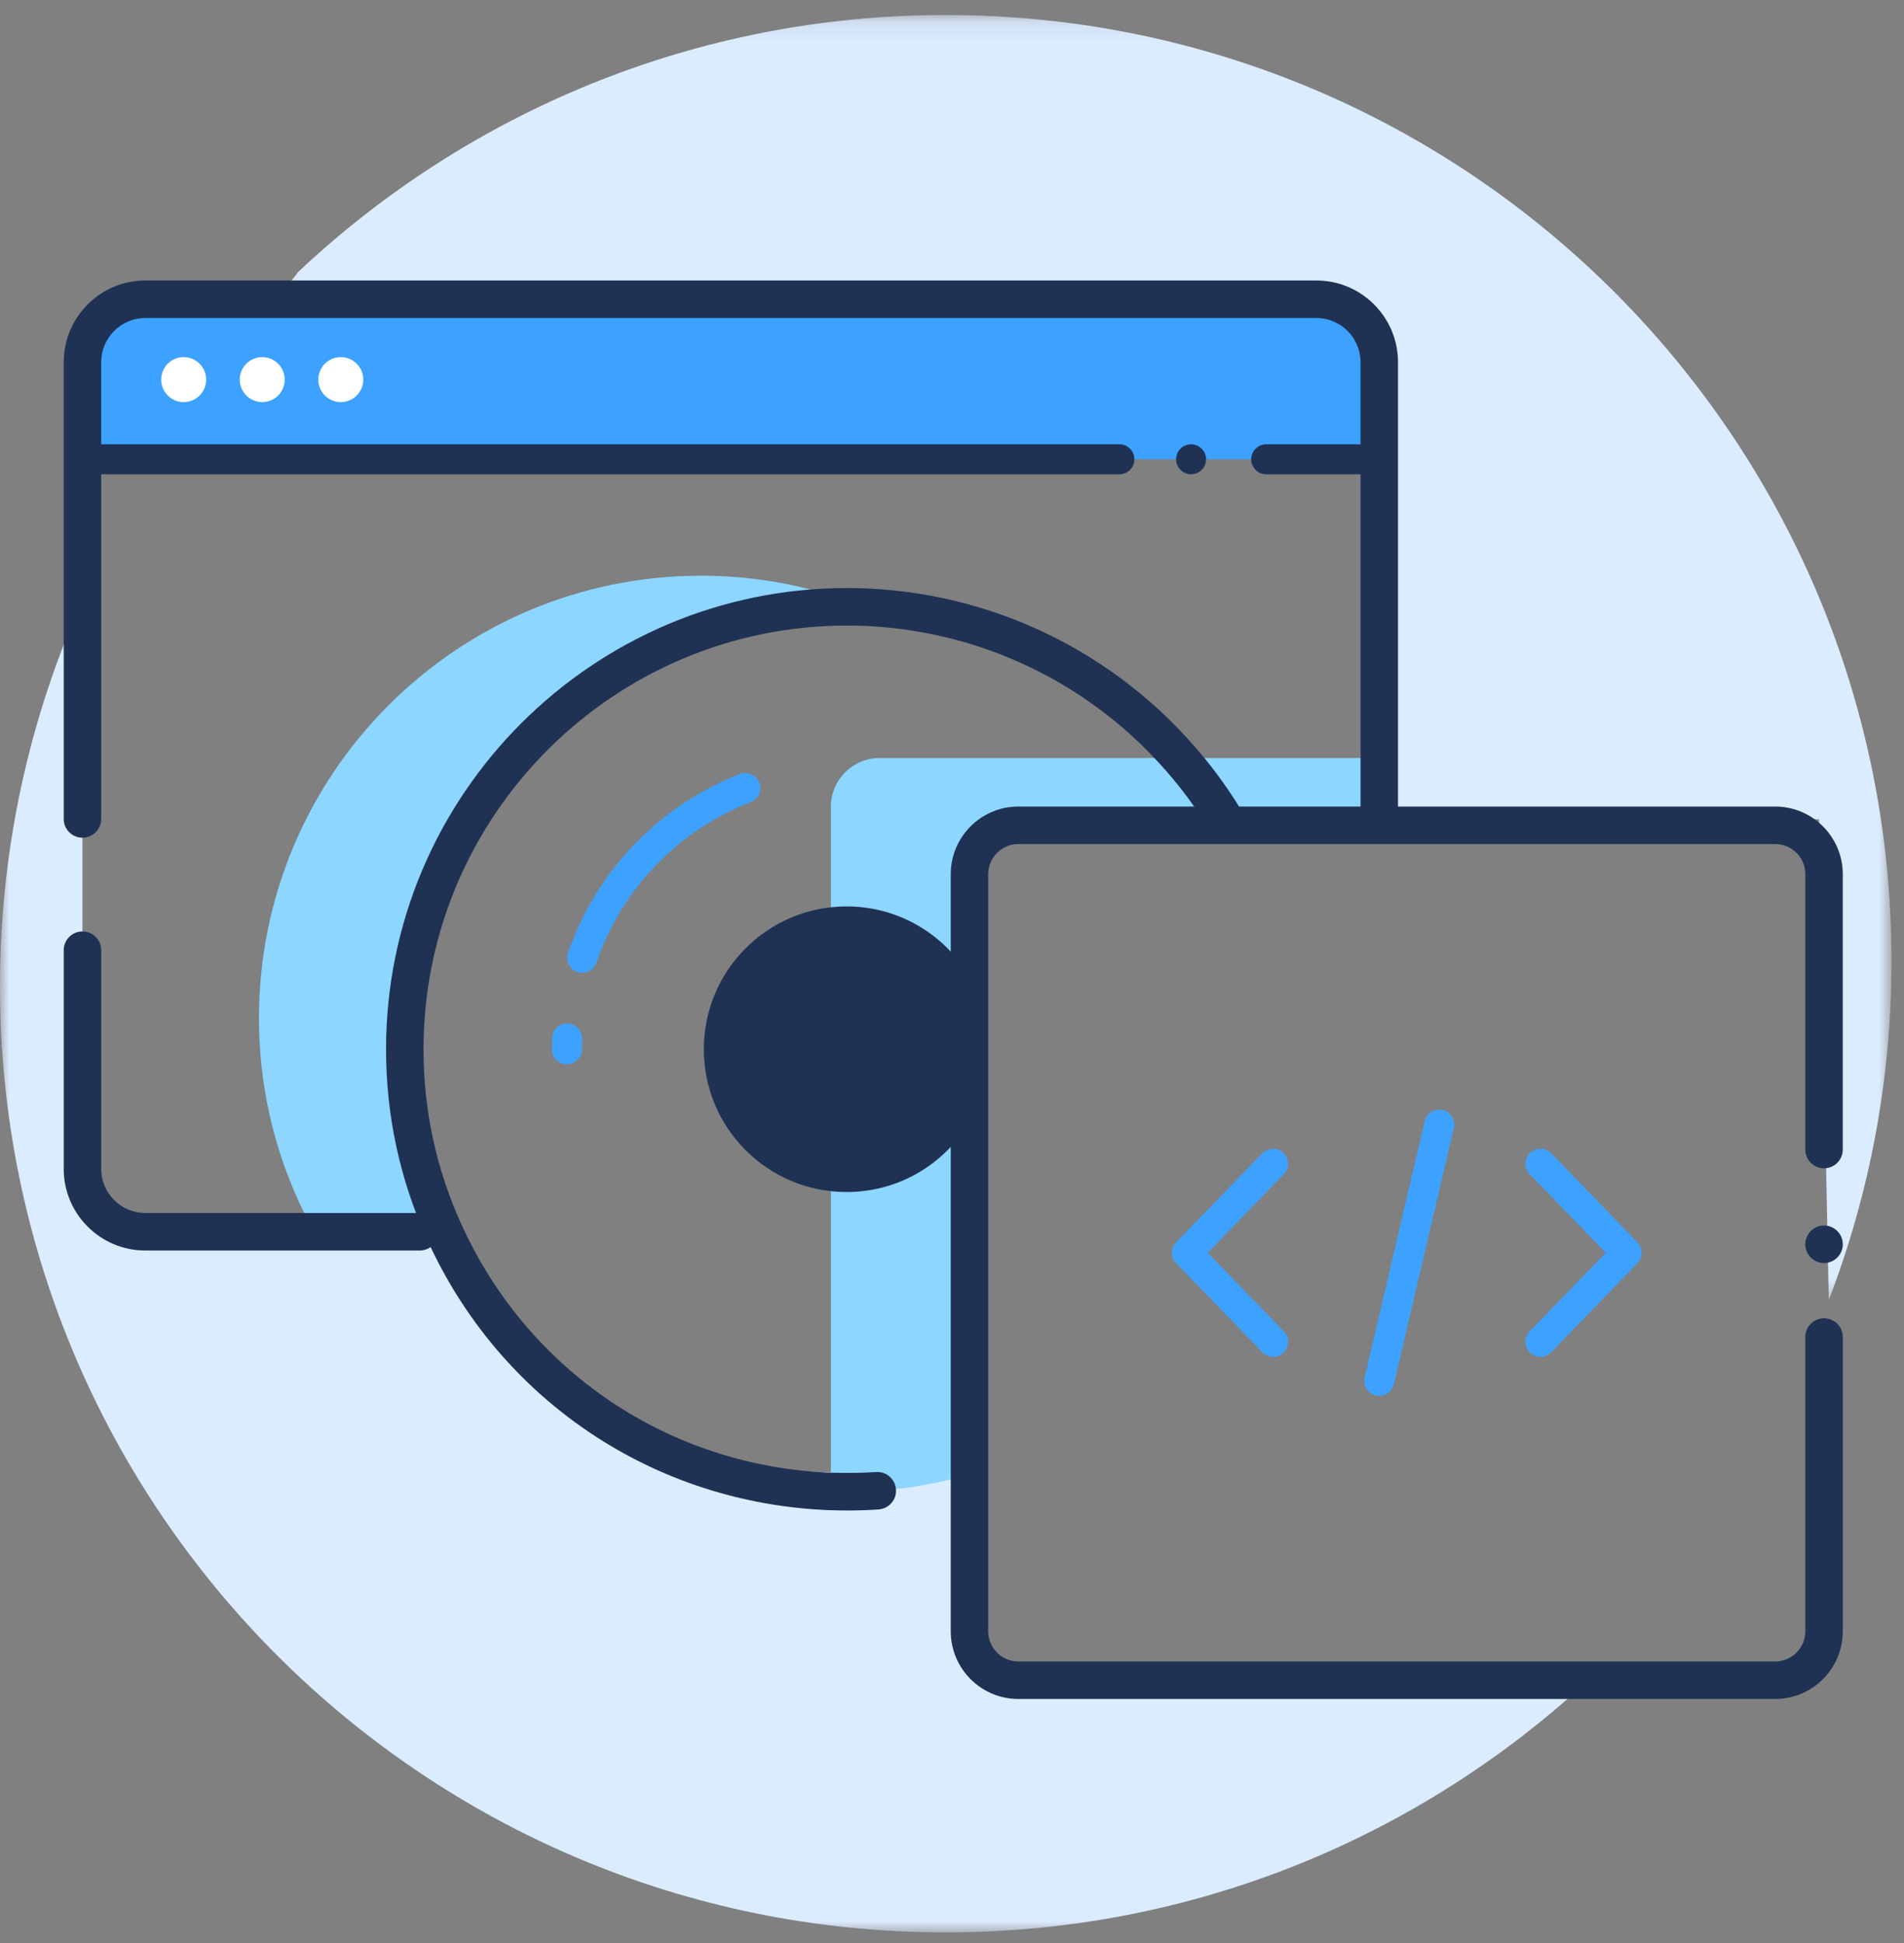
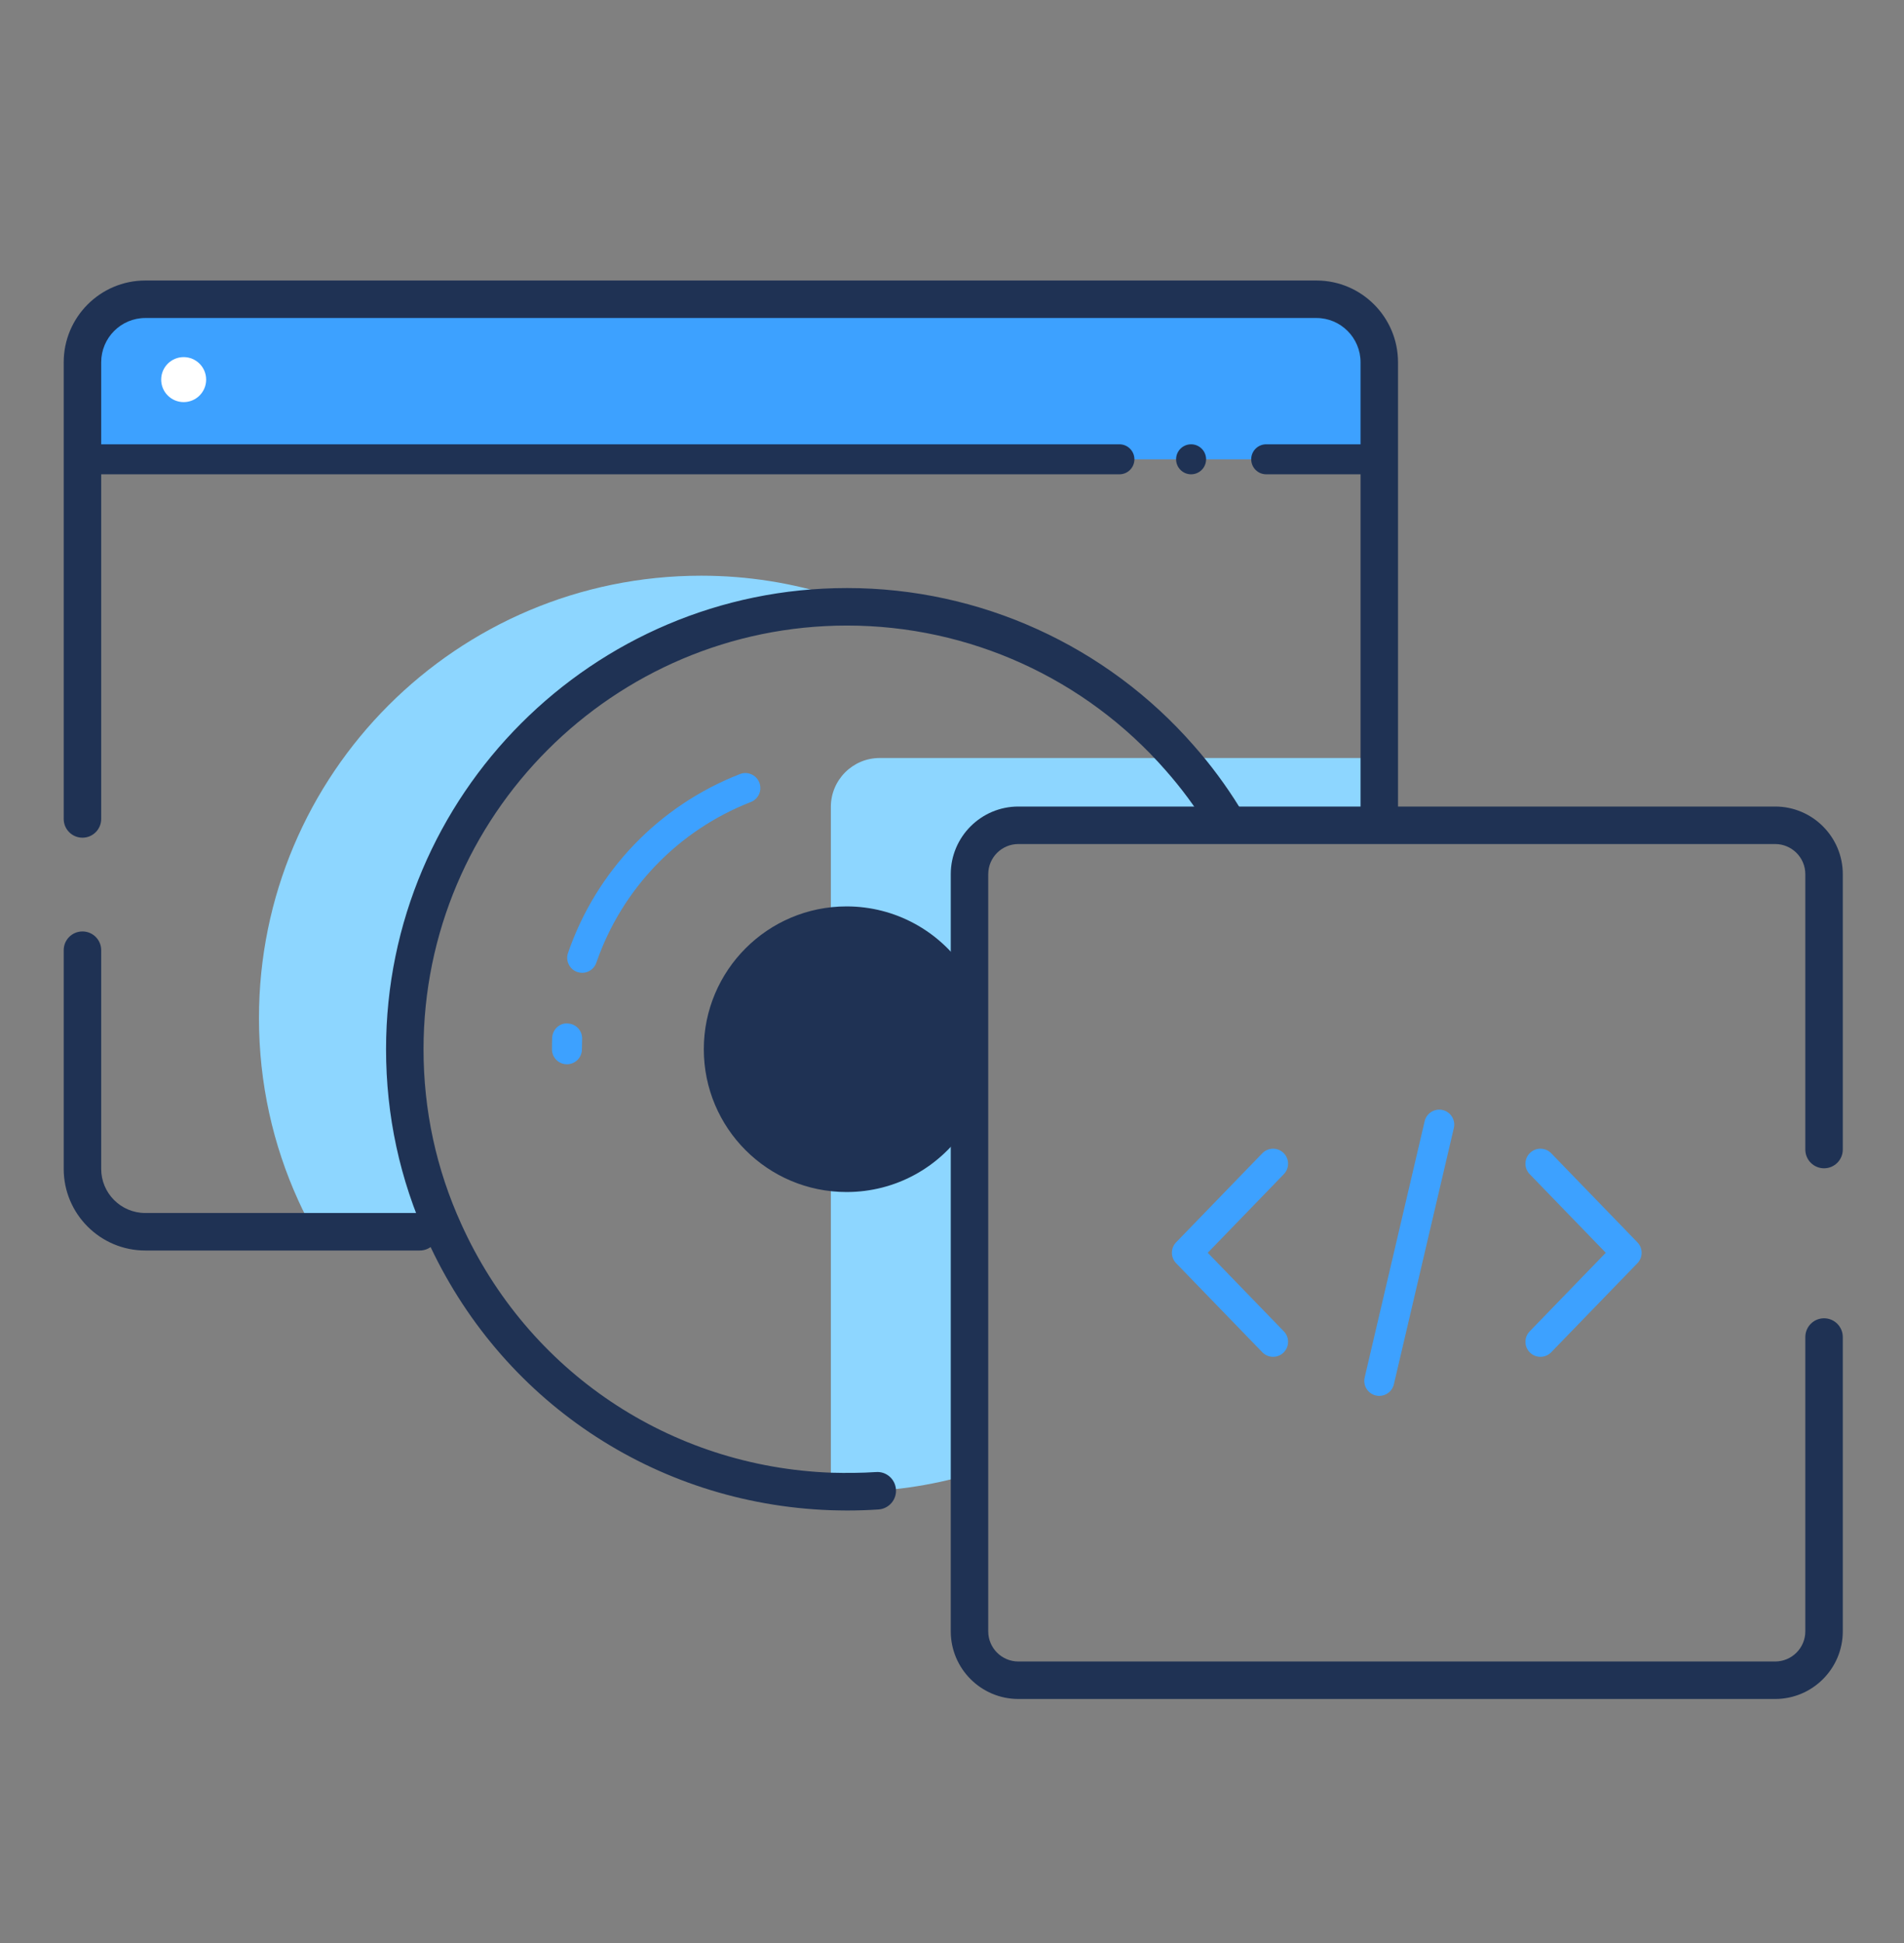
<svg xmlns="http://www.w3.org/2000/svg" xmlns:xlink="http://www.w3.org/1999/xlink" width="100px" height="102px" viewBox="0 0 100 102" version="1.1">
  <rect x="0" y="0" width="100" height="102" fill="#808080" stroke="none" />
  <title>right</title>
  <desc>Created with Sketch.</desc>
  <defs>
    <polygon id="path-1" points="0.443 0.131 85.17 0.131 85.17 67.592 0.443 67.592" />
    <polygon id="path-3" points="0 0.127 83.476 0.127 83.476 70.079 0 70.079" />
  </defs>
  <g id="01-Home" stroke="none" stroke-width="1" fill="none" fill-rule="evenodd">
    <g id="Generic-Home" transform="translate(-952, -1875)">
      <g id="Group-19" transform="translate(852, 1866)">
        <g id="right-copy-2" transform="translate(90, 0)">
          <g id="Group-47" transform="translate(10, 9)">
            <g id="Group-3" transform="translate(14.173, 0.656)">
              <mask id="mask-2" fill="white">
                <use xlink:href="#path-1" />
              </mask>
              <g id="Clip-2" />
-               <path d="M54.872,14.908 L57.743,16.369 L58.137,42.002 L81.365,42.353 L81.877,67.592 C83.996,62.069 85.17,56.074 85.17,49.803 C85.17,22.37 62.932,0.131 35.499,0.131 C22.341,0.131 10.386,5.257 1.5,13.609 L0.443,14.947 L54.872,14.908 Z" id="Fill-1" fill="#DBECFF" mask="url(#mask-2)" />
            </g>
            <g id="Group-6" transform="translate(0, 31.365)">
              <mask id="mask-4" fill="white">
                <use xlink:href="#path-3" />
              </mask>
              <g id="Clip-5" />
-               <path d="M51.911,56.301 L49.868,45.766 C49.868,45.766 41.643,46.459 36.482,45.109 C27.887,42.861 23.163,33.298 23.163,33.298 L5.905,33.477 L4.33,31.503 L4.33,0.127 C1.556,6.321 -0,13.18 -0,20.407 C-0,47.84 22.238,70.079 49.671,70.079 C62.733,70.079 74.609,65.03 83.476,56.788 C74.458,56.651 51.911,56.301 51.911,56.301" id="Fill-4" fill="#DBECFF" mask="url(#mask-4)" />
            </g>
            <path d="M72.179,24.111 L4.331,24.111 L4.331,17.174 C4.331,16.307 5.035,15.603 5.902,15.603 L69.278,15.603 C70.88,15.603 72.179,16.902 72.179,18.504 L72.179,24.111 Z" id="Fill-7" fill="#3DA1FF" />
            <path d="M73.047,43.327 L53.488,43.327 C52.07,43.327 50.921,44.477 50.921,45.894 L50.921,77.399 C48.882,77.997 46.717,78.312 44.488,78.312 C44.204,78.312 43.922,78.304 43.637,78.296 L43.637,63.548 L43.637,48.328 L43.637,42.36 C43.637,40.942 44.787,39.792 46.204,39.792 L72.834,39.792 L73.047,43.327 Z" id="Fill-9" fill="#8DD6FF" />
            <path d="M16.545,64.751 L22.572,64.663 C22.572,64.663 20.242,50.175 23.228,44.697 C25.294,40.907 34.031,33.036 36.701,32.379 C37.876,32.09 40.887,31.687 43.89,31.327 C41.662,30.614 39.293,30.222 36.829,30.222 C24.003,30.222 13.601,40.623 13.601,53.45 C13.601,56.868 14.341,60.112 15.672,63.033 C15.938,63.62 16.234,64.19 16.545,64.751" id="Fill-11" fill="#8DD6FF" />
            <path d="M93.234,89.19 L53.485,89.19 C51.527,89.19 49.935,87.598 49.935,85.639 L49.935,45.891 C49.935,43.933 51.527,42.34 53.485,42.34 L93.234,42.34 C95.191,42.34 96.785,43.933 96.785,45.891 L96.785,60.347 C96.785,60.891 96.344,61.331 95.801,61.331 C95.257,61.331 94.817,60.891 94.817,60.347 L94.817,45.891 C94.817,45.018 94.106,44.309 93.234,44.309 L53.485,44.309 C52.613,44.309 51.903,45.018 51.903,45.891 L51.903,85.639 C51.903,86.513 52.613,87.222 53.485,87.222 L93.234,87.222 C94.106,87.222 94.817,86.513 94.817,85.639 L94.817,70.19 C94.817,69.646 95.257,69.205 95.801,69.205 C96.344,69.205 96.785,69.646 96.785,70.19 L96.785,85.639 C96.785,87.598 95.191,89.19 93.234,89.19" id="Fill-13" fill="#1F3254" />
            <path d="M4.331,43.976 C3.787,43.976 3.346,43.535 3.346,42.991 L3.346,19.017 C3.346,16.651 5.268,14.726 7.63,14.726 L69.143,14.726 C71.504,14.726 73.425,16.651 73.425,19.017 L73.425,42.876 C73.425,43.419 72.984,43.86 72.441,43.86 C71.898,43.86 71.457,43.419 71.457,42.876 L71.457,19.017 C71.457,17.736 70.419,16.694 69.143,16.694 L7.63,16.694 C6.354,16.694 5.315,17.736 5.315,19.017 L5.315,42.991 C5.315,43.535 4.874,43.976 4.331,43.976" id="Fill-15" fill="#1F3254" />
            <path d="M22.047,65.647 L7.63,65.647 C5.268,65.647 3.346,63.726 3.346,61.364 L3.346,49.881 C3.346,49.337 3.787,48.897 4.331,48.897 C4.874,48.897 5.315,49.337 5.315,49.881 L5.315,61.364 C5.315,62.641 6.354,63.678 7.63,63.678 L22.047,63.678 C22.591,63.678 23.031,64.119 23.031,64.663 C23.031,65.206 22.591,65.647 22.047,65.647" id="Fill-17" fill="#1F3254" />
            <path d="M44.488,79.296 C44.196,79.296 43.906,79.288 43.613,79.28 C34.354,78.942 26.243,73.498 22.434,65.072 C21.002,61.927 20.276,58.566 20.276,55.083 C20.276,41.732 31.137,30.87 44.488,30.87 C51.469,30.87 58.107,33.886 62.702,39.144 C63.579,40.136 64.383,41.22 65.089,42.361 C65.374,42.823 65.231,43.43 64.769,43.715 C64.309,44 63.7,43.859 63.414,43.396 C62.768,42.349 62.03,41.356 61.224,40.444 C56.999,35.61 50.901,32.839 44.488,32.839 C32.223,32.839 22.244,42.818 22.244,55.083 C22.244,58.282 22.911,61.369 24.227,64.259 C27.728,72 35.179,77.002 43.674,77.312 C44.436,77.331 45.239,77.328 46.009,77.277 C46.555,77.236 47.02,77.65 47.057,78.193 C47.094,78.734 46.683,79.204 46.141,79.241 C45.597,79.278 45.041,79.296 44.488,79.296" id="Fill-19" fill="#1F3254" />
            <path d="M50.656,59.302 C49.314,61.281 47.04,62.577 44.463,62.577 C40.324,62.577 36.965,59.227 36.965,55.08 C36.965,50.942 40.324,47.583 44.463,47.583 C47.032,47.583 49.307,48.879 50.656,50.857" id="Fill-21" fill="#1F3254" />
            <path d="M29.776,55.87 C29.34,55.87 28.989,55.519 28.989,55.083 C28.989,54.883 28.992,54.685 29,54.486 C29.016,54.052 29.387,53.689 29.816,53.729 C30.251,53.744 30.589,54.11 30.574,54.544 C30.567,54.723 30.563,54.903 30.563,55.083 C30.563,55.519 30.211,55.87 29.776,55.87" id="Fill-23" fill="#3DA1FF" />
            <path d="M30.577,51.069 C30.492,51.069 30.406,51.055 30.32,51.026 C29.909,50.884 29.691,50.436 29.833,50.025 C31.32,45.715 34.611,42.293 38.861,40.636 C39.264,40.476 39.723,40.678 39.881,41.083 C40.039,41.489 39.839,41.946 39.434,42.103 C35.614,43.592 32.658,46.667 31.321,50.538 C31.209,50.864 30.904,51.069 30.577,51.069" id="Fill-25" fill="#3DA1FF" />
            <path d="M80.906,71.228 C80.708,71.228 80.51,71.154 80.358,71.007 C80.045,70.703 80.037,70.205 80.339,69.893 L84.337,65.766 L80.339,61.637 C80.037,61.326 80.045,60.827 80.358,60.524 C80.669,60.222 81.169,60.229 81.472,60.543 L85.999,65.218 C86.294,65.523 86.294,66.007 85.999,66.313 L81.472,70.988 C81.317,71.148 81.111,71.228 80.906,71.228" id="Fill-27" fill="#3DA1FF" />
            <path d="M66.864,71.228 C66.657,71.228 66.453,71.148 66.298,70.988 L61.77,66.313 C61.475,66.007 61.475,65.523 61.77,65.218 L66.298,60.543 C66.601,60.229 67.101,60.223 67.411,60.524 C67.724,60.827 67.732,61.326 67.43,61.637 L63.432,65.766 L67.43,69.893 C67.732,70.205 67.724,70.703 67.411,71.007 C67.259,71.154 67.061,71.228 66.864,71.228" id="Fill-29" fill="#3DA1FF" />
            <path d="M72.442,73.279 C72.383,73.279 72.322,73.272 72.261,73.258 C71.838,73.159 71.575,72.735 71.674,72.312 L74.824,58.86 C74.923,58.436 75.346,58.174 75.77,58.272 C76.194,58.372 76.457,58.795 76.357,59.219 L73.208,72.671 C73.122,73.034 72.799,73.279 72.442,73.279" id="Fill-31" fill="#3DA1FF" />
            <path d="M58.793,24.899 L4.331,24.899 C3.895,24.899 3.543,24.547 3.543,24.111 C3.543,23.676 3.895,23.324 4.331,23.324 L58.793,23.324 C59.228,23.324 59.58,23.676 59.58,24.111 C59.58,24.547 59.228,24.899 58.793,24.899" id="Fill-33" fill="#1F3254" />
            <path d="M72.179,24.899 L66.502,24.899 C66.067,24.899 65.715,24.547 65.715,24.111 C65.715,23.676 66.067,23.324 66.502,23.324 L72.179,23.324 C72.614,23.324 72.966,23.676 72.966,24.111 C72.966,24.547 72.614,24.899 72.179,24.899" id="Fill-35" fill="#1F3254" />
            <path d="M63.345,24.111 C63.345,23.677 62.992,23.324 62.558,23.324 C62.122,23.324 61.77,23.677 61.77,24.111 C61.77,24.547 62.122,24.899 62.558,24.899 C62.992,24.899 63.345,24.547 63.345,24.111" id="Fill-37" fill="#1F3254" />
-             <path d="M96.785,65.319 C96.785,64.776 96.344,64.335 95.801,64.335 C95.257,64.335 94.817,64.776 94.817,65.319 C94.817,65.863 95.257,66.304 95.801,66.304 C96.344,66.304 96.785,65.863 96.785,65.319" id="Fill-39" fill="#1F3254" />
            <path d="M10.827,19.928 C10.827,19.276 10.298,18.747 9.646,18.747 C8.994,18.747 8.465,19.276 8.465,19.928 C8.465,20.581 8.994,21.109 9.646,21.109 C10.298,21.109 10.827,20.581 10.827,19.928" id="Fill-41" fill="#FFFFFF" />
-             <path d="M14.953,19.928 C14.953,19.276 14.424,18.747 13.772,18.747 C13.12,18.747 12.591,19.276 12.591,19.928 C12.591,20.581 13.12,21.109 13.772,21.109 C14.424,21.109 14.953,20.581 14.953,19.928" id="Fill-43" fill="#FFFFFF" />
-             <path d="M19.079,19.928 C19.079,19.276 18.55,18.747 17.898,18.747 C17.246,18.747 16.717,19.276 16.717,19.928 C16.717,20.581 17.246,21.109 17.898,21.109 C18.55,21.109 19.079,20.581 19.079,19.928" id="Fill-45" fill="#FFFFFF" />
          </g>
        </g>
      </g>
    </g>
  </g>
</svg>